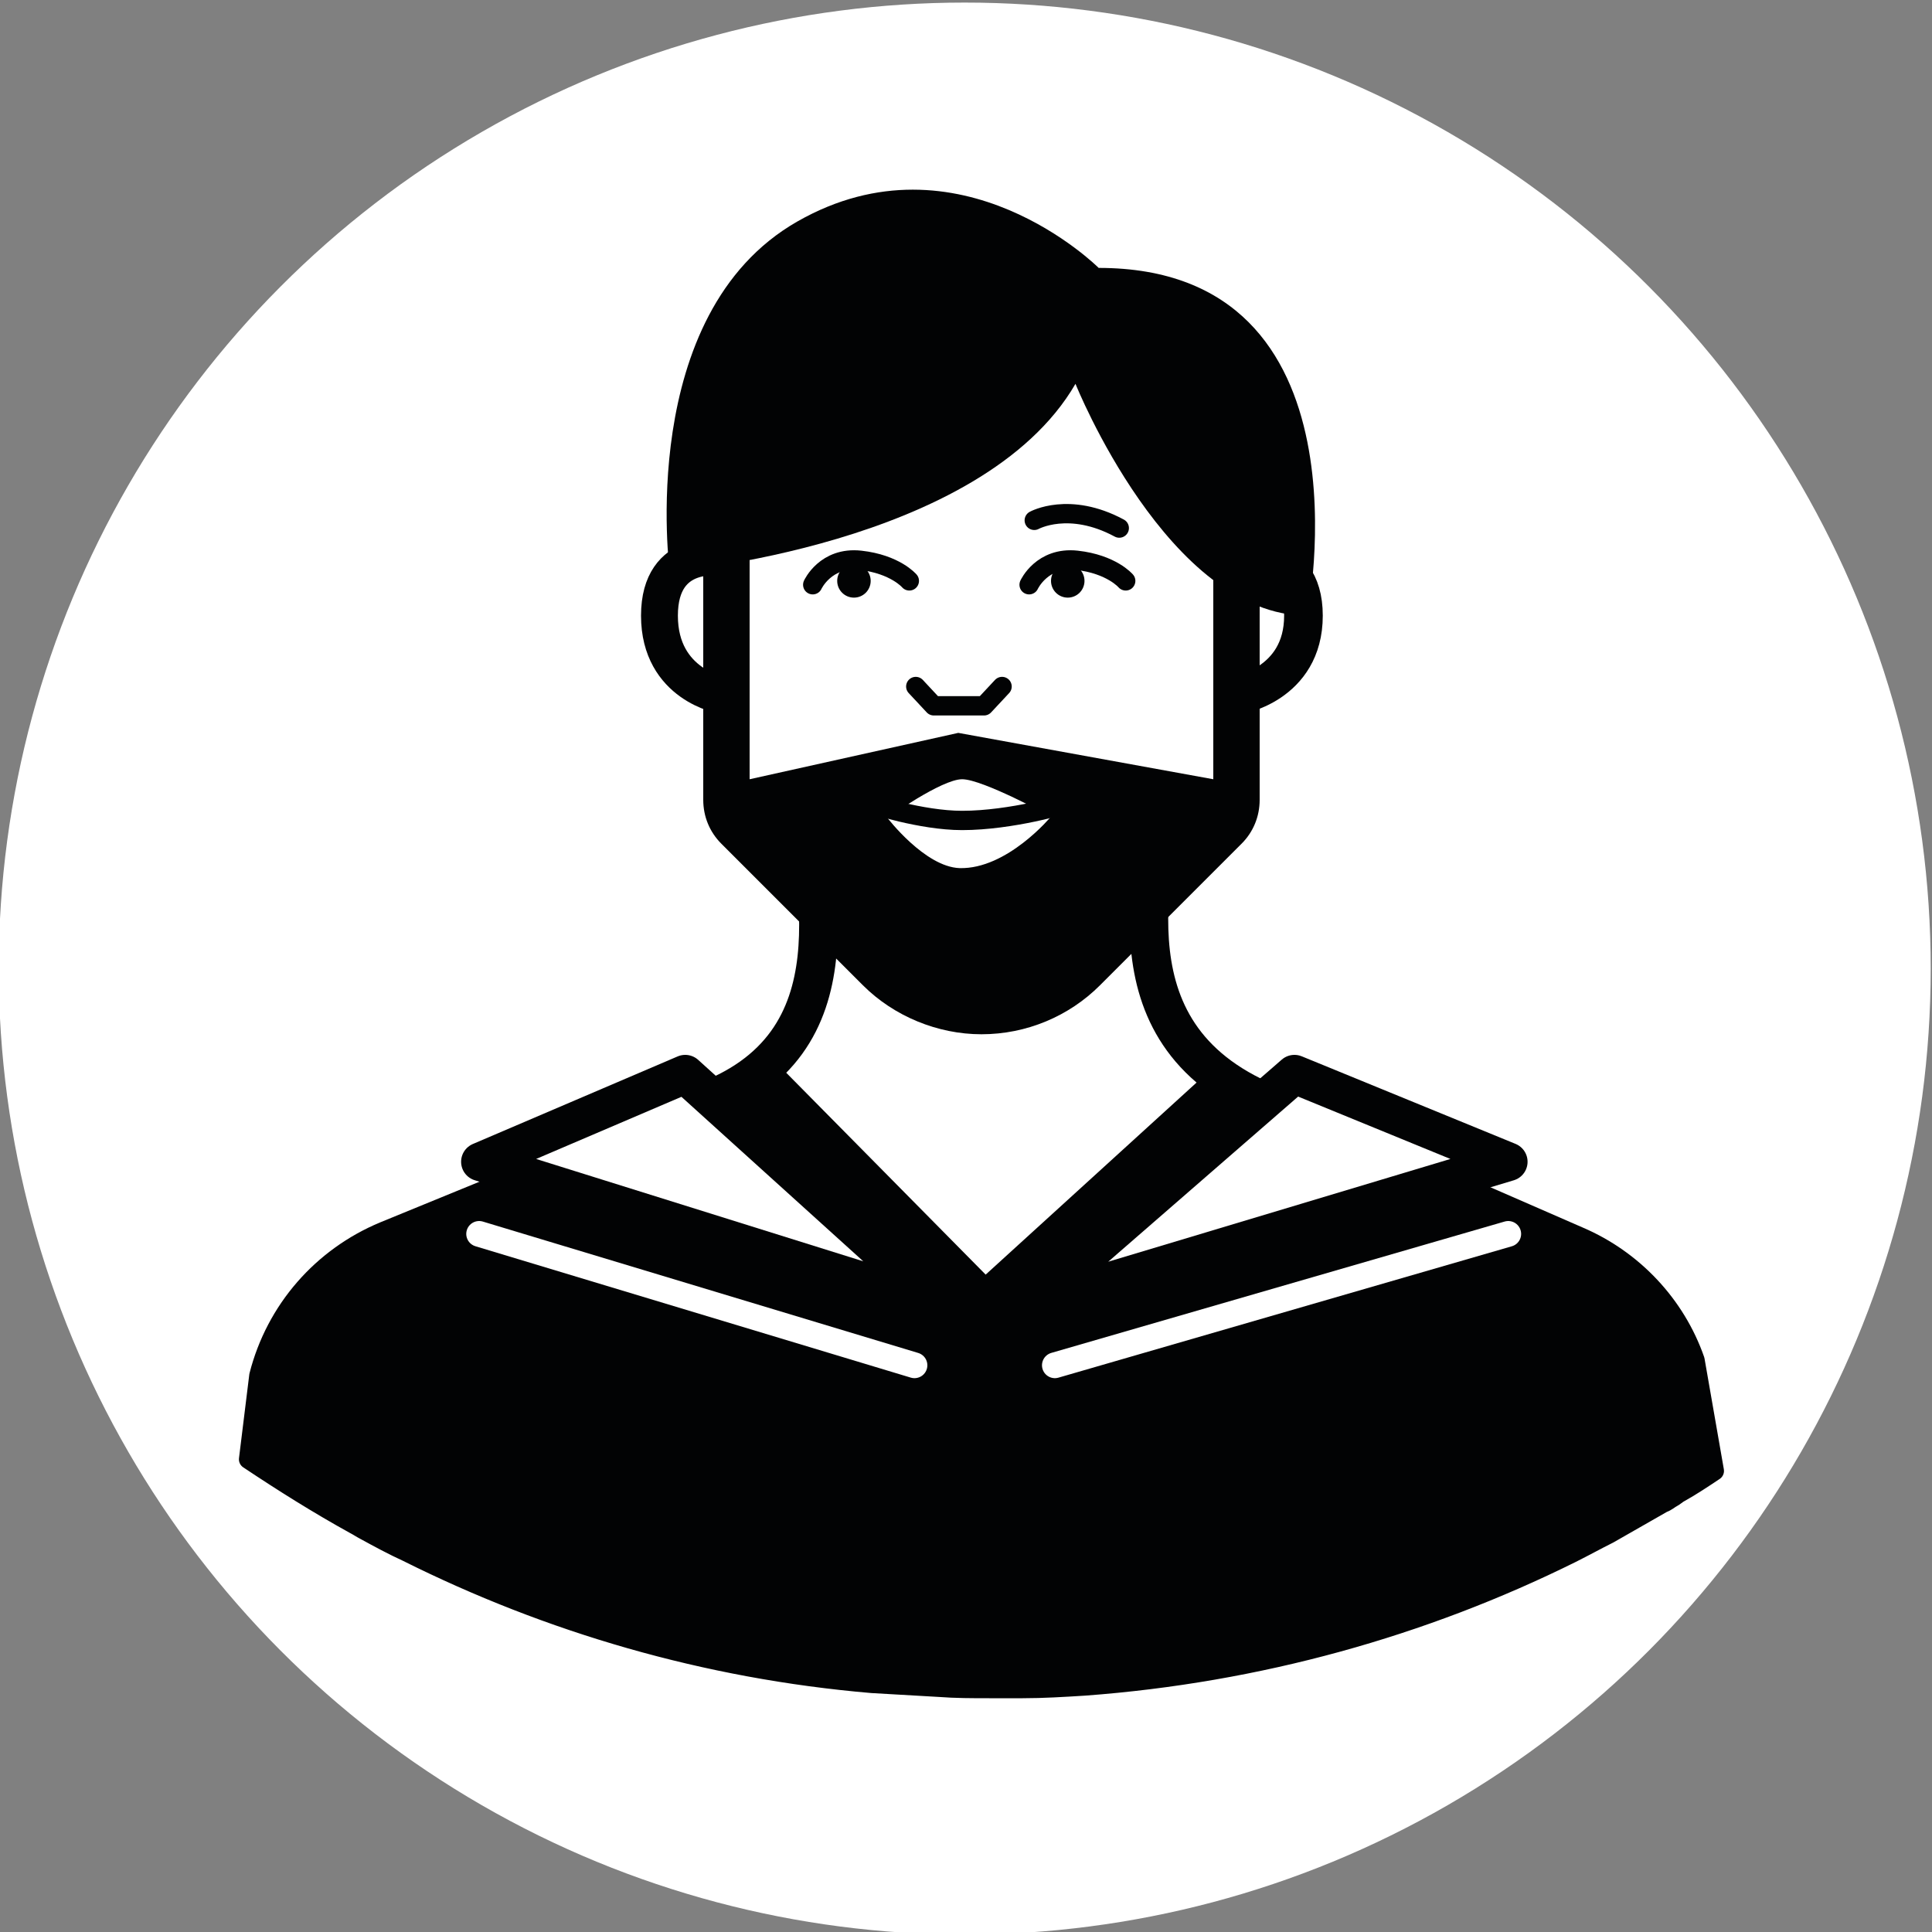
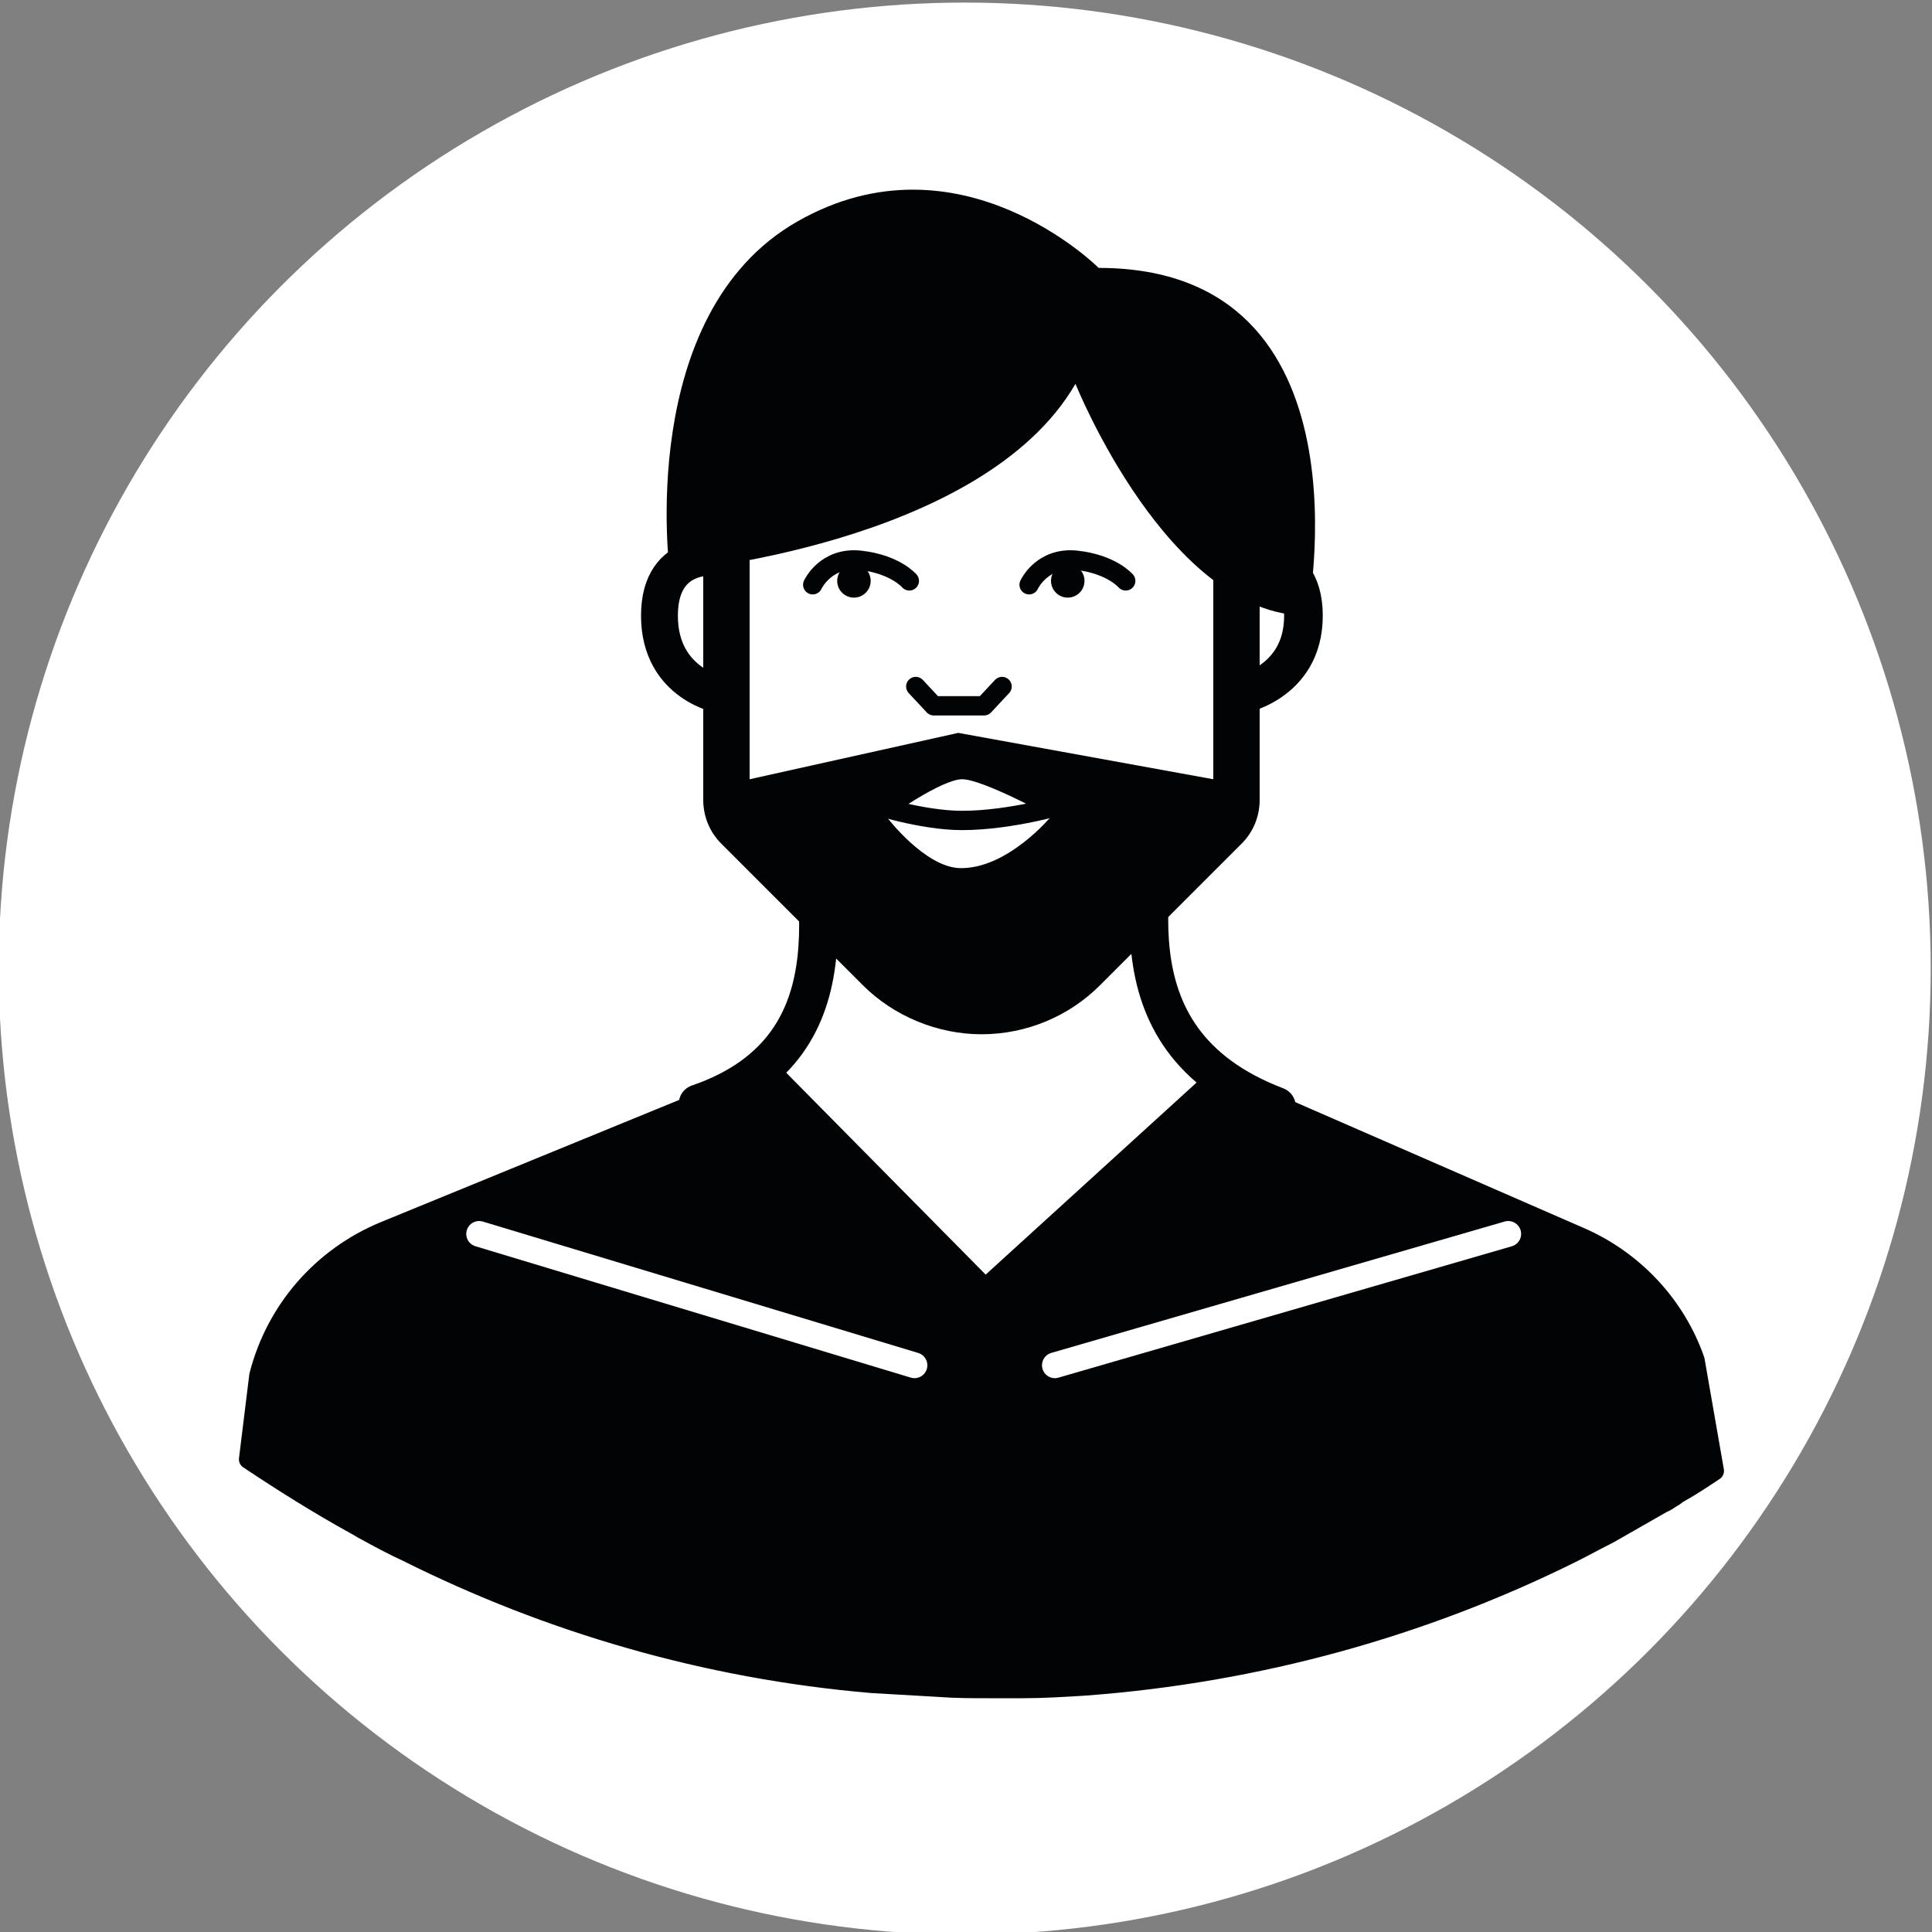
<svg xmlns="http://www.w3.org/2000/svg" version="1.1" id="Capa_1" x="0px" y="0px" viewBox="0 0 150 150" style="enable-background:new 0 0 150 150;" xml:space="preserve">
  <rect x="0" y="0" width="150" height="150" fill="#808080" stroke="none" />
  <style type="text/css">
	.st0{fill:#FFFFFF;}
	.st1{fill:none;stroke:#020304;stroke-width:3;stroke-linecap:round;stroke-linejoin:round;stroke-miterlimit:10;}
	.st2{fill:#020304;stroke:#020304;stroke-width:1.5;stroke-linecap:round;stroke-linejoin:round;stroke-miterlimit:10;}
	.st3{fill:#020304;}
	.st4{fill:none;stroke:#020304;stroke-width:2.862;stroke-linecap:round;stroke-linejoin:round;stroke-miterlimit:10;}
	.st5{fill:none;stroke:#020304;stroke-width:1.5;stroke-linecap:round;stroke-linejoin:round;stroke-miterlimit:10;}
	.st6{fill:#FFFFFF;stroke:#020304;stroke-width:3;stroke-linecap:round;stroke-linejoin:round;stroke-miterlimit:10;}
	.st7{fill:#FFFFFF;stroke:#FFFFFF;stroke-width:2;stroke-linecap:round;stroke-miterlimit:10;}
</style>
  <g>
    <circle class="st0" cx="74.9" cy="75.2" r="75" />
    <path class="st1" d="M90,61.4c0,6.1-4.8,19.2,9.1,24.5" />
    <path class="st1" d="M62.8,61.9c0,6.1,4.5,19.3-8.6,23.8" />
    <path class="st2" d="M133.1,114.2c-0.9,0.6-1.8,1.2-2.7,1.7c-0.2,0.1-0.4,0.3-0.6,0.4c-0.2,0.1-0.4,0.3-0.7,0.4   c-1.4,0.8-2.8,1.6-4.2,2.4c-1,0.5-1.9,1-2.9,1.5c-11.5,5.7-24.3,9.3-37.8,10.3c-1.6,0.1-3.2,0.2-4.8,0.2c-0.9,0-1.7,0-2.6,0   c-1.3,0-2.6,0-3.9-0.1c-1.7-0.1-3.5-0.2-5.2-0.3c-12.9-1.1-25.1-4.7-36.1-10.2c-1.1-0.5-2.2-1.1-3.3-1.7c-0.2-0.1-0.5-0.3-0.7-0.4   c-2.9-1.6-5.6-3.3-8.3-5.1l0.8-6.5c1.3-5.1,4.9-9.2,9.7-11.2l27.1-11.1l0.1,0l3-1.2l16.5,16.7l17.9-16.3L122.6,96   c4.2,1.8,7.5,5.3,9,9.6L133.1,114.2z" />
    <path class="st3" d="M83.5,29.8c0,0,7.2,18,18,18c0,0,5.4-27-16.2-27c0,0-10.8-10.8-23.4-3.6s-9.9,27.2-9.9,27.2   S76.2,42.4,83.5,29.8z" />
    <path class="st1" d="M96,43.3c0,0,5.2-0.9,5.2,4.5S96,54,96,54" />
    <path class="st4" d="M56.1,43.3c0,0-4.9-0.9-4.9,4.5s4.9,6.2,4.9,6.2" />
    <path class="st3" d="M54.6,34.3v27.8c0,1.3,0.5,2.5,1.4,3.4l11,11c2.4,2.4,5.8,3.8,9.2,3.8h0c3.5,0,6.8-1.4,9.2-3.8l11-11   c0.9-0.9,1.4-2.1,1.4-3.4V33.4l-3.6-1.8v28.9l-19.8-3.6l-16.2,3.6l0-18.5L54.6,34.3z" />
    <circle class="st3" cx="66.3" cy="45.1" r="1.3" />
    <circle class="st3" cx="82.9" cy="45.1" r="1.3" />
    <path class="st0" d="M68.9,63.5c0,0,4.2-3,5.8-3s6.9,2.9,6.9,2.9s-3.4,4.1-7.1,4C71.8,67.3,68.9,63.5,68.9,63.5z" />
    <path class="st5" d="M67.6,62.4c0,0,3.9,1.3,7.1,1.3c3.8,0,8.3-1.3,7.8-1.3" />
-     <path class="st5" d="M80.3,40.4c0,0,2.7-1.5,6.6,0.6" />
    <polyline class="st5" points="71.1,53.3 72.5,54.8 76.4,54.8 77.8,53.3  " />
-     <polygon class="st6" points="73.1,101.4 53.2,83.4 37.3,90.2  " />
    <line class="st7" x1="71" y1="106" x2="37.2" y2="95.8" />
-     <polygon class="st6" points="79.8,101.4 100.5,83.4 117.1,90.2  " />
    <line class="st7" x1="81.9" y1="106" x2="117.1" y2="95.8" />
    <path class="st5" d="M79.9,45.4c0,0,1-2.2,3.7-1.9s3.8,1.6,3.8,1.6" />
    <path class="st5" d="M63.1,45.4c0,0,1-2.2,3.7-1.9s3.8,1.6,3.8,1.6" />
  </g>
</svg>